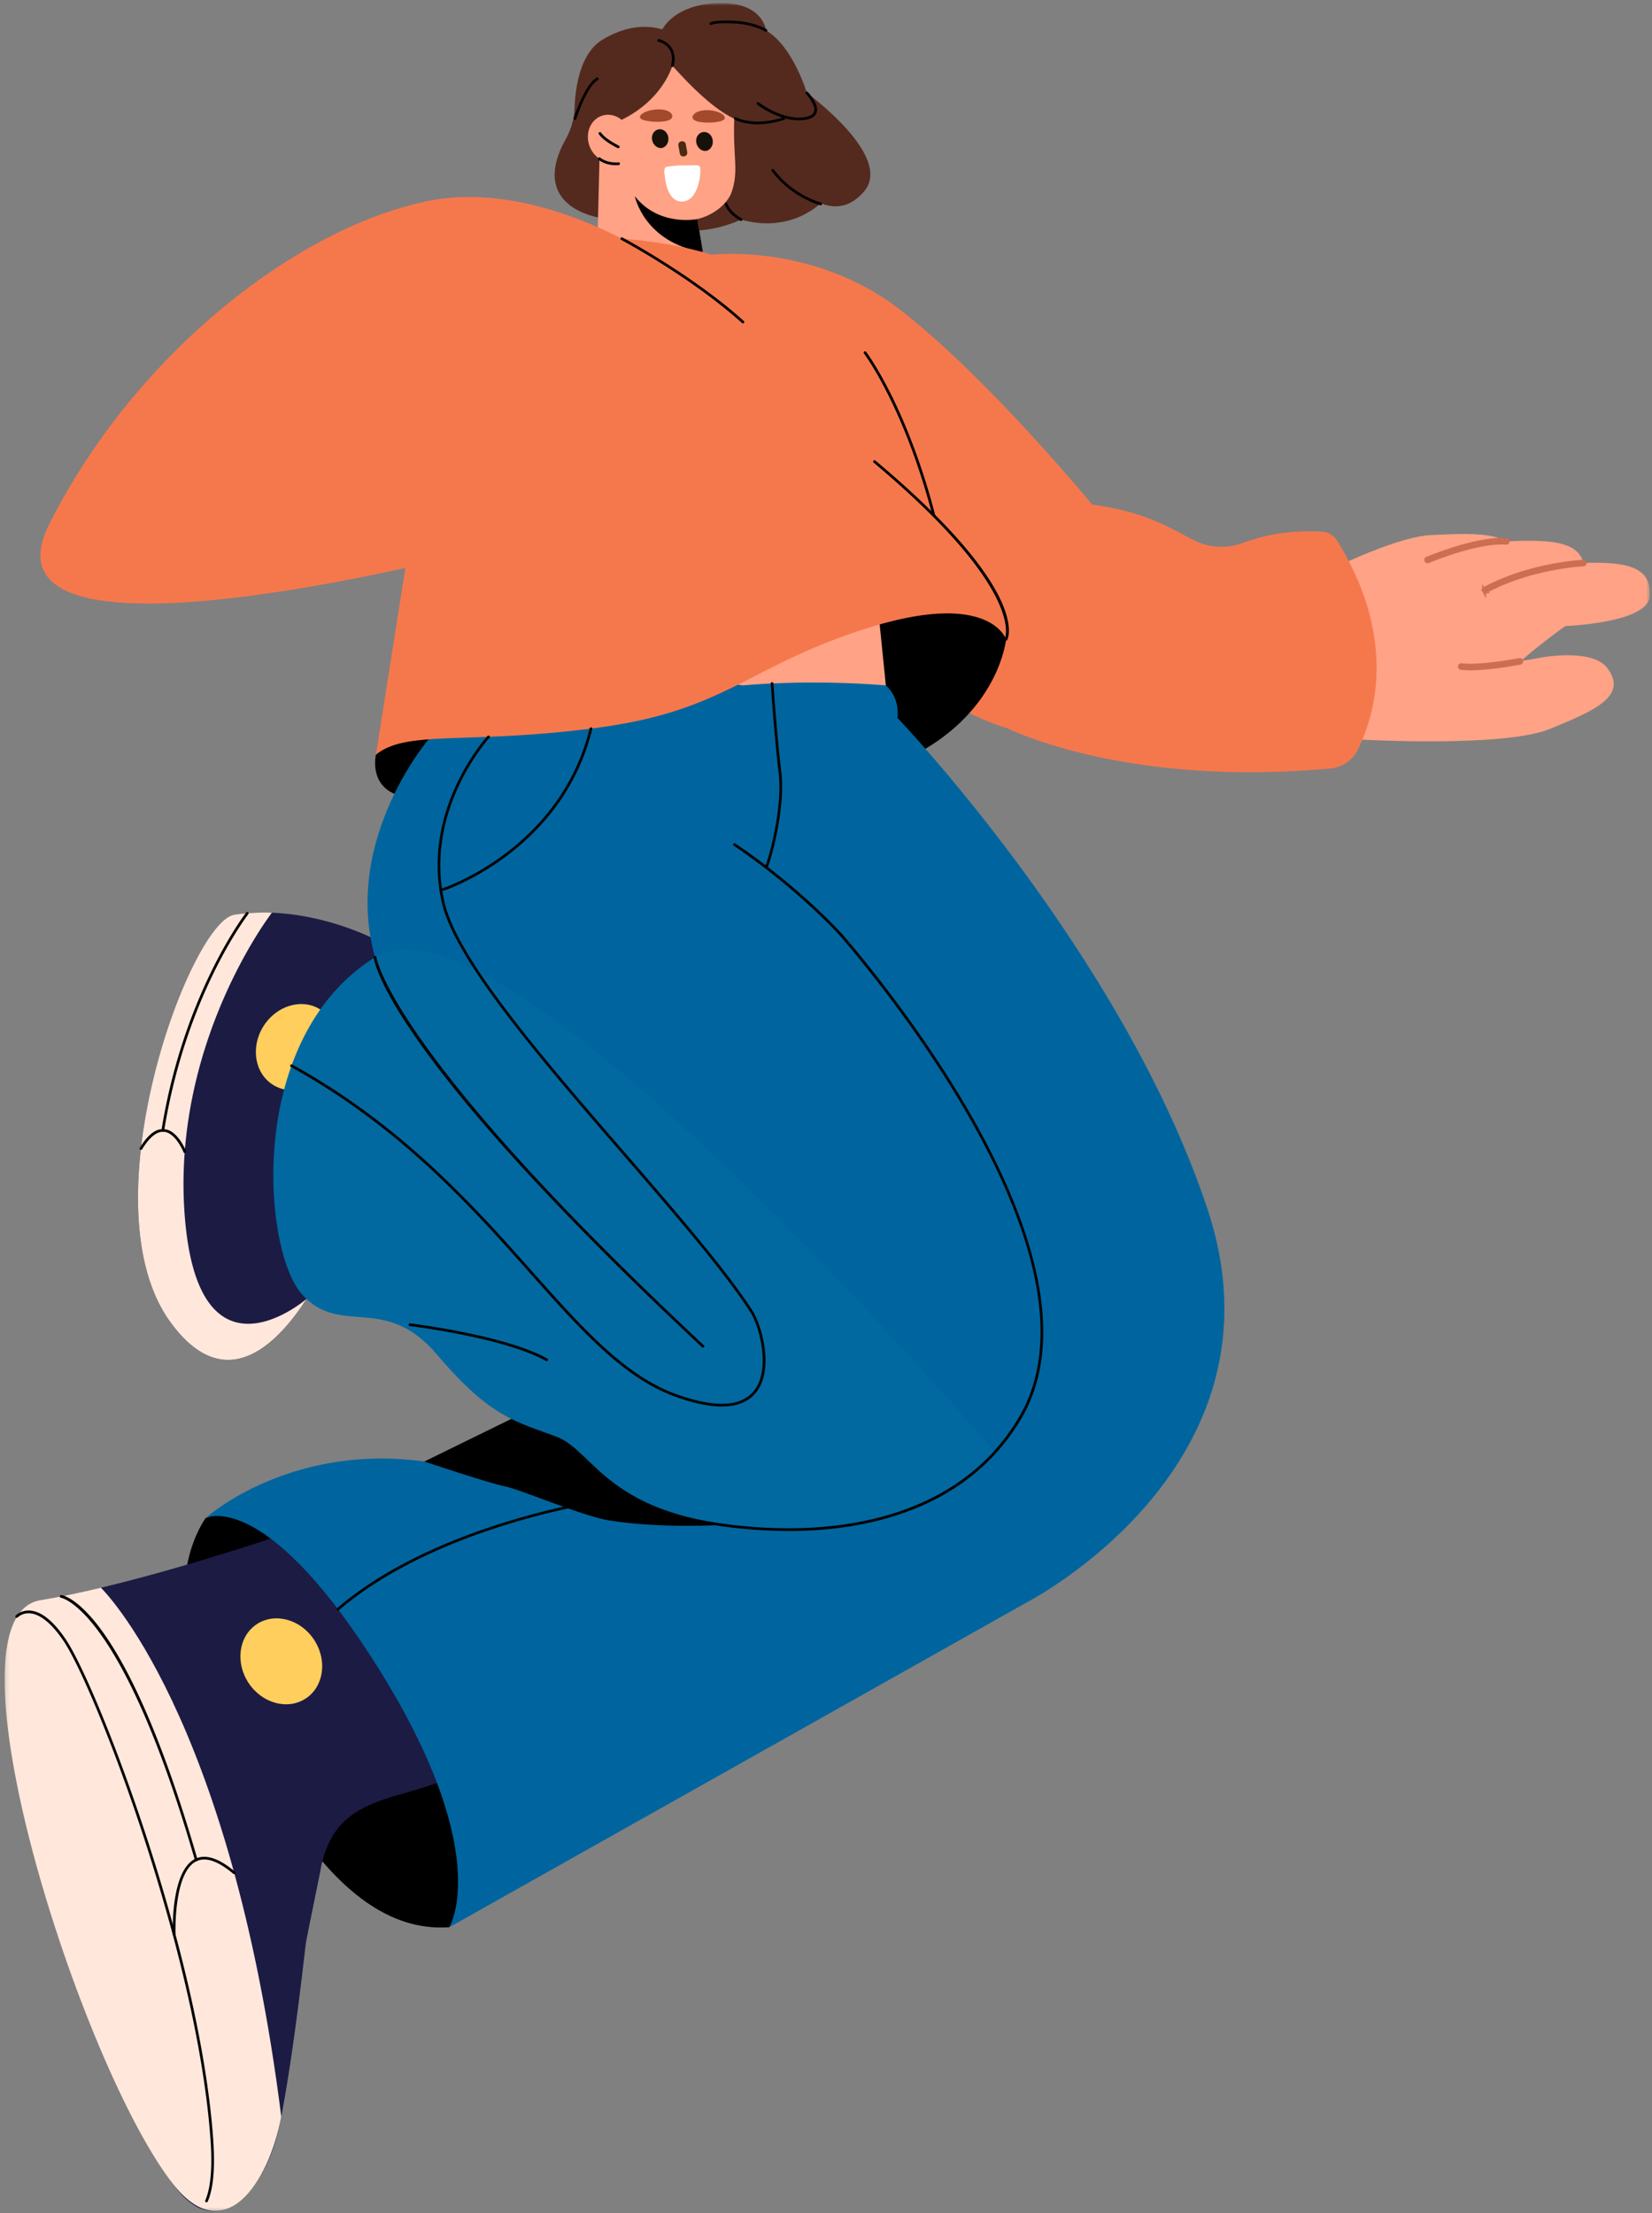
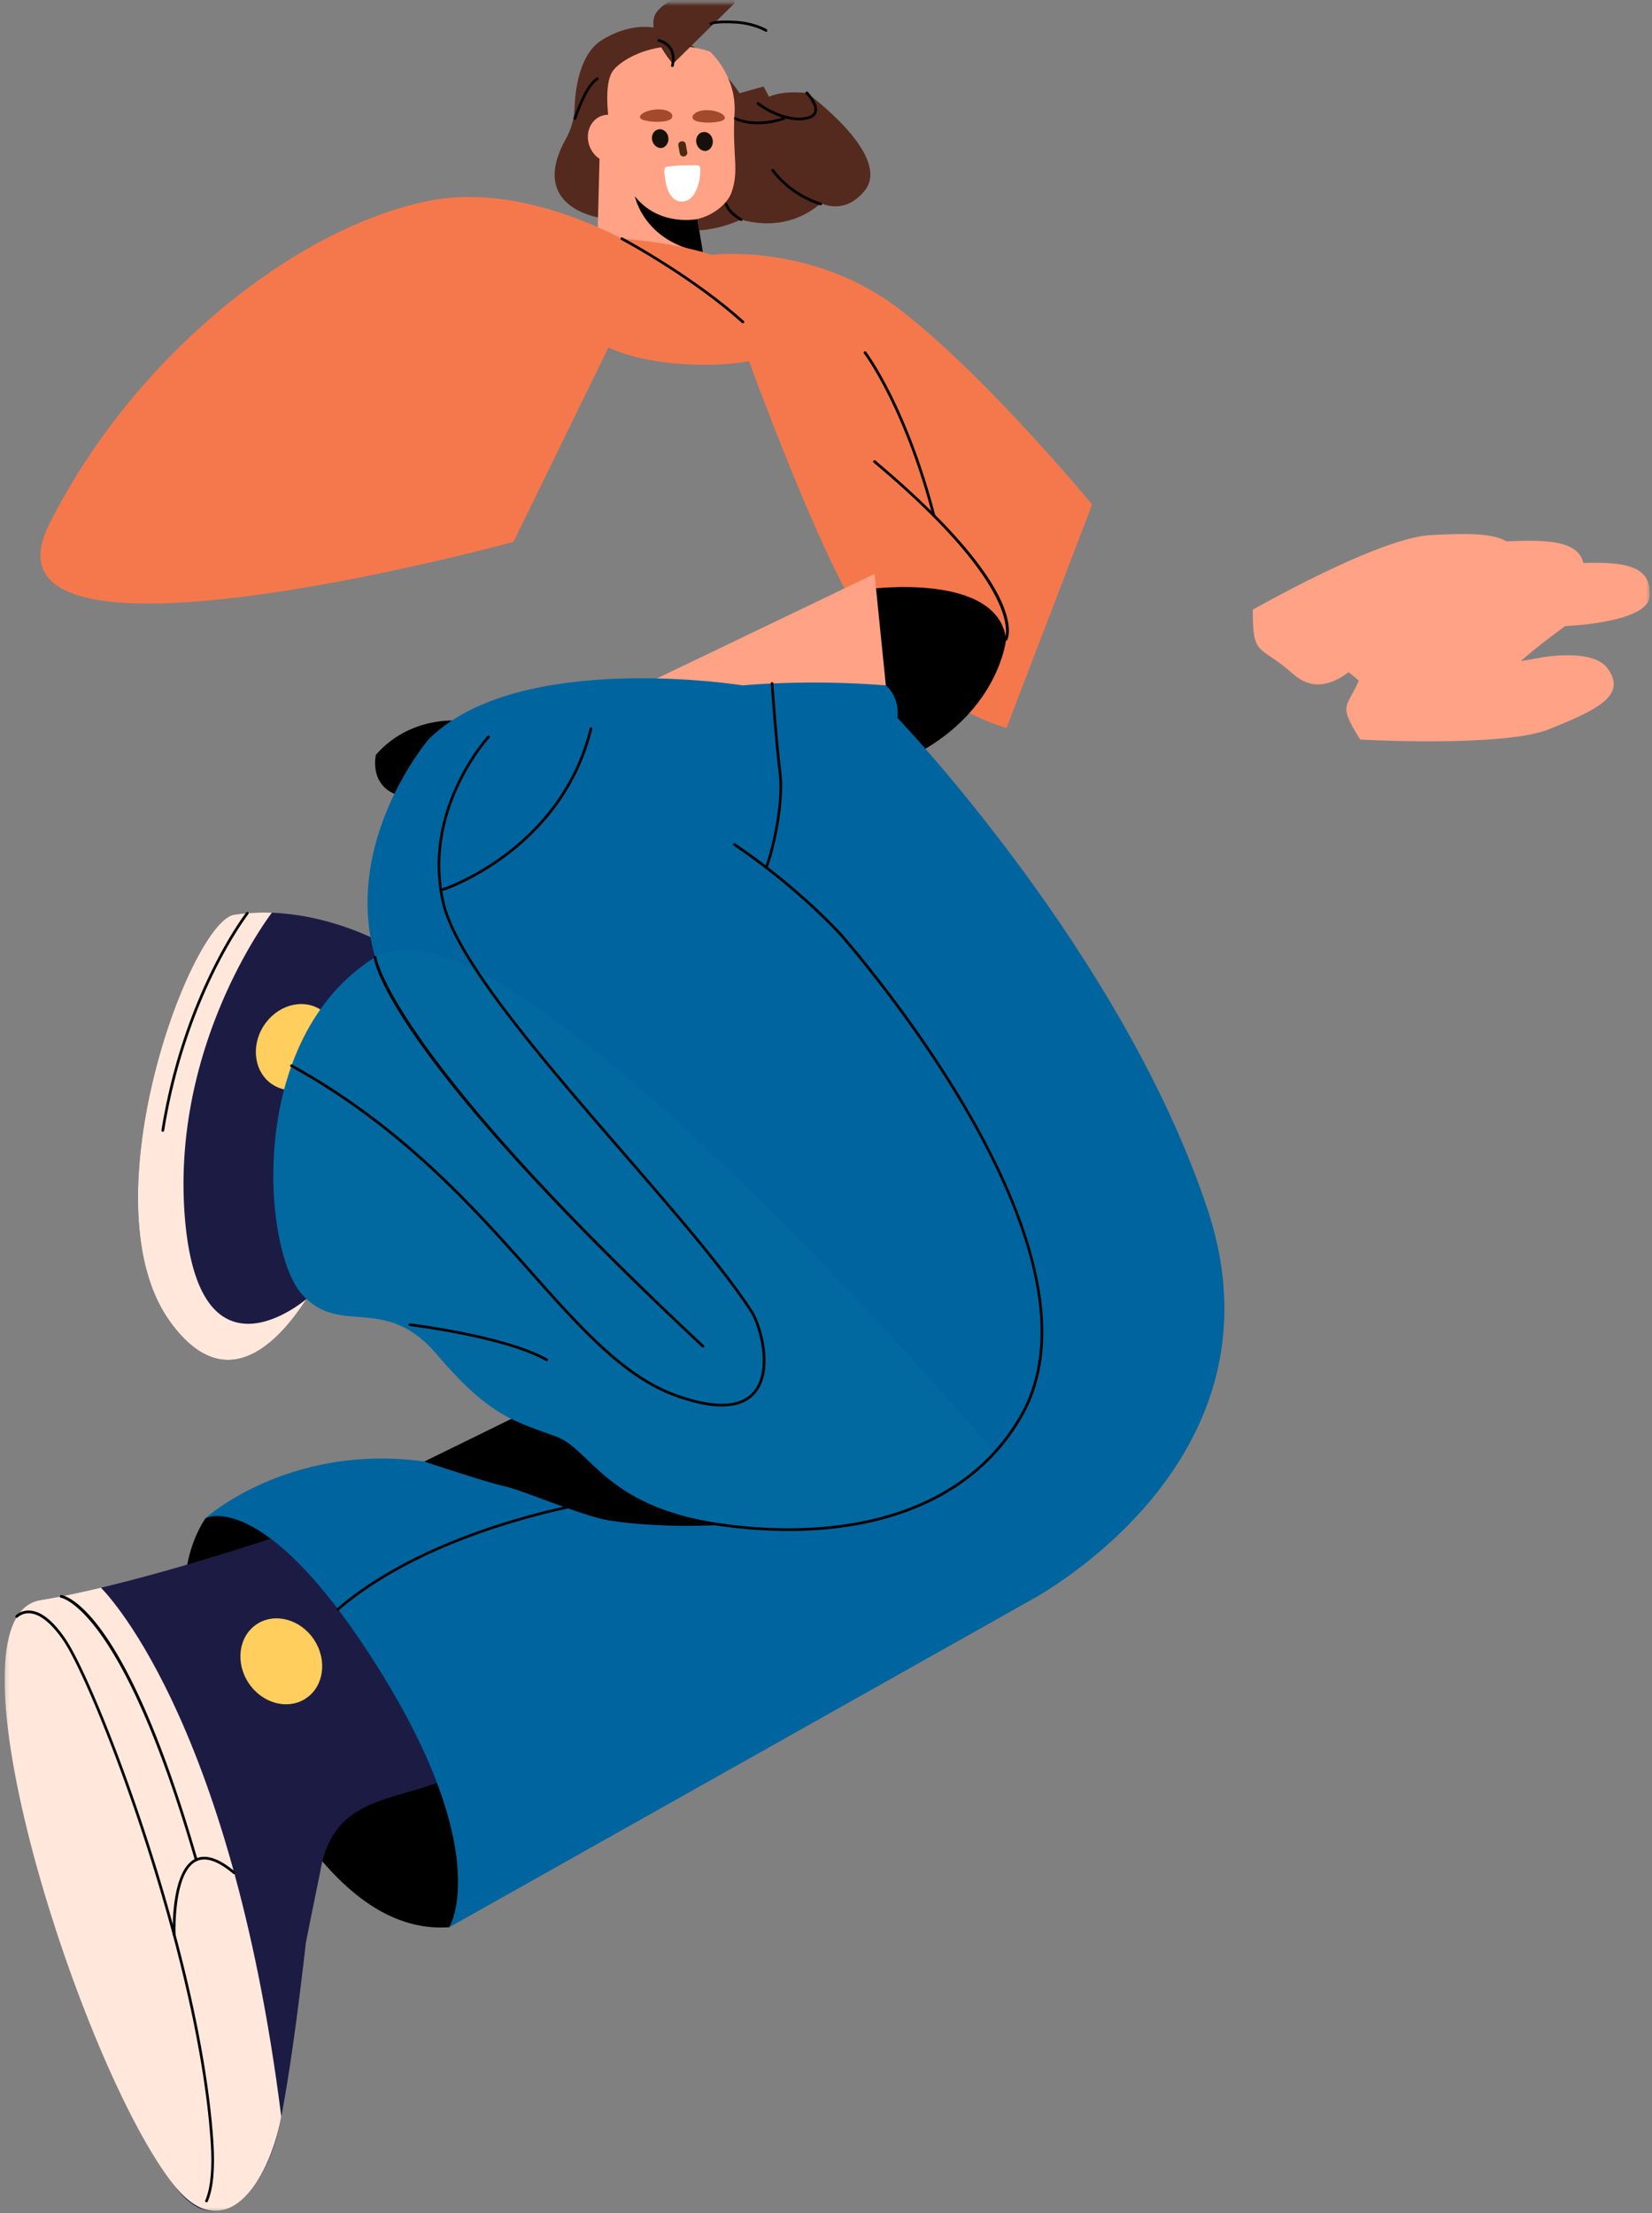
<svg xmlns="http://www.w3.org/2000/svg" width="424" height="568" viewBox="0 0 424 568" fill="none">
  <rect x="0" y="0" width="424" height="568" fill="#808080" stroke="none" />
  <g clip-path="url(#clip0_1660_2428)">
    <mask id="mask0_1660_2428" style="mask-type:luminance" maskUnits="userSpaceOnUse" x="1" y="0" width="423" height="568">
      <path d="M423.432.793H1.18v566.793h422.252V.793z" fill="#fff" />
    </mask>
    <g mask="url(#mask0_1660_2428)">
      <path d="M52.76 389.639s-11.93 16.32 0 37.72 30.87 69.55 62.549 67.29l12.04-17.9s-15.54-109.7-74.59-87.1v-.01z" fill="#000" />
      <path d="M120.561 453.499c-15.08 9.89-34.57 4.77-38.34 26.71-.15.85-3.64 17.759-3.74 18.659-1.31 11.24-3.41 29.171-6.29 44.411a81.03 81.03 0 01-.74 3.53c-3.58 15.36-15.53 29.709-26.92 13.899-21.95-30.47-60.71-145.679-34.15-150.009 4.82-.79 10.1-1.9 15.51-3.19 24.41-5.81 51.56-15.28 51.56-15.28 12.46 9.54 58.78 50.99 43.11 61.26v.01z" fill="#1C1B44" />
      <path d="M72.19 543.269c-3.29 17.35-14.68 33.85-27.66 17.43-23.67-29.94-60.71-145.68-34.15-150.01 4.82-.79 10.1-1.9 15.51-3.19 0 0 33.21 31.93 46.3 135.76v.01z" fill="#FFE8DB" />
      <path d="M53.01 565.259s-.09 0-.14-.03a.344.344 0 01-.18-.46c1.39-3.23 1.85-8.43 1.35-15.47-3.39-48.34-29.79-116.48-37.79-128.23-2.92-4.3-5.84-6.71-8.43-6.98-1.83-.19-2.97.74-3.27 1.03-.14.13-.38.16-.51.02-.13-.13-.16-.32-.03-.46l.06-.07c.36-.34 1.69-1.44 3.82-1.22 2.84.29 5.85 2.74 8.93 7.28 8.03 11.79 34.52 80.12 37.91 128.57.5 7.15.03 12.46-1.41 15.79a.36.36 0 01-.32.21l.01.02z" fill="#000" />
      <path d="M78.49 435.927c4.64-3.064 5.587-9.815 2.112-15.079-3.475-5.263-10.054-7.047-14.696-3.983-4.641 3.064-5.587 9.815-2.112 15.079 3.475 5.263 10.054 7.047 14.695 3.983z" fill="#FFCE5C" />
      <path d="M44.71 496.91a.35.35 0 01-.35-.33c-.03-.67-.59-16.39 5.75-19.49 2.65-1.29 6.08-.18 10.21 3.31.15.12.16.34.04.49-.12.15-.34.16-.49.04-3.9-3.3-7.08-4.38-9.46-3.22-5.94 2.9-5.36 18.68-5.36 18.84 0 .19-.14.35-.33.36h-.01z" fill="#000" />
      <path d="M50.36 477.7c-.15 0-.29-.1-.33-.25-18.62-64.54-34.22-67.35-34.38-67.37a.355.355 0 01-.3-.39c.03-.19.21-.32.38-.3.65.08 16.15 2.65 34.96 67.87.05.18-.05.38-.24.43-.03 0-.06.01-.1.01h.01z" fill="#000" />
      <path d="M193.399 54.71s-9.33 5.97-19.74 4.12c-10.41-1.85-19.96-3-19.96-3s-18.18-2.68-8.51-20.09c1.35-2.43 2.17-5.11 2.27-7.88.18-5.3 1.38-14.14 7.1-17.63 9.94-6.07 17.12-2.01 17.12-2.01s32.01 14.51 21.72 46.5v-.01z" fill="#542A1E" />
      <path d="M211.508 51.32s-7.62 8.86-21.3 5.05c-13.68-3.81-13.47-28.78-13.47-28.78l19.24-5.39 15.54 29.12h-.01z" fill="#542A1E" />
      <path d="M207.078 23.85s22.35 16.23 14.71 25.26c-10.29 12.16-23.61-8.36-23.61-8.36s-13.99-18.85 8.9-16.9z" fill="#542A1E" />
      <path d="M98.442 242.169l-10.55 64.51-2.21 13.57s-2.03 4.94-5.49 10.71c-.47.8-.98 1.6-1.51 2.42l-.02.02c-1.49 2.31-3.19 4.65-5.06 6.8-6.44 7.44-14.91 12.53-23.99 5.44-1.42-1.1-2.86-2.52-4.31-4.27a41.04 41.04 0 01-1.59-2.06c-21.82-30.05 5.07-102.83 16.45-104.53 1.52-.22 3.02-.38 4.51-.46 1.73-.1 3.44-.11 5.11-.05 15.96.61 28.66 7.92 28.66 7.92v-.02z" fill="#1C1B44" />
      <path d="M78.662 333.399c-6.64 10.26-17.34 21.38-29.05 12.23-1.42-1.1-2.86-2.52-4.31-4.27a41.04 41.04 0 01-1.59-2.06c-21.82-30.05 5.07-102.83 16.45-104.53 1.52-.22 3.02-.38 4.51-.46 1.73-.1 3.44-.11 5.11-.05 0 0-25.98 33.54-22.33 78.29 3.6 44.03 30.34 21.58 31.2 20.85h.01z" fill="#FFE8DB" />
      <path d="M84.665 274.108c3.35-5.343 2.247-12.07-2.465-15.025-4.711-2.954-11.247-1.018-14.598 4.326-3.35 5.343-2.247 12.07 2.465 15.025 4.712 2.954 11.247 1.018 14.598-4.326z" fill="#FFCE5C" />
-       <path d="M47.423 295.949c-.14 0-.27-.08-.32-.22-.02-.05-1.98-4.97-5.03-5.24-1.8-.15-3.69 1.35-5.6 4.49-.1.16-.31.21-.48.12a.354.354 0 01-.12-.48c2.06-3.38 4.15-5.01 6.26-4.82 3.48.3 5.53 5.46 5.62 5.68.07.18-.02.38-.2.45-.04.02-.08.02-.13.02z" fill="#000" />
      <path d="M41.792 290.479h-.06a.35.35 0 01-.29-.4c5.65-35.06 21.6-55.7 21.76-55.9a.35.35 0 01.55.43c-.16.2-16 20.71-21.62 55.58-.03.17-.17.29-.34.29z" fill="#000" />
      <path d="M349.088 189.81s36.77 2.11 48.59-2.68 20.211-8.56 14.851-15.67c-3.91-5.19-17.061-2.68-17.061-2.68s-17.249 3.41-23.079 1.43c-5.84-1.98-19.15-7.54-22.73 2.22-3.58 9.76-6.811 7.37-.561 17.38h-.01z" fill="#FFA285" />
      <path d="M355.28 163.869s32.26-18.49 45.72-19.16c13.47-.68 23.23-.8 22.38 8.46-.62 6.76-21.65 7.52-21.65 7.52s-9.98 7.13-14.17 11.65c-4.19 4.52-13.16 15.84-21.94 8.03-8.78-7.81-10.37-4.06-10.35-16.5h.01z" fill="#FFA285" />
      <path d="M338.44 158.229s32.26-18.49 45.72-19.16c13.47-.68 23.23-.799 22.38 8.461-.62 6.76-14.01 10.219-14.01 10.219s-17.62 4.43-21.81 8.95c-4.19 4.52-13.16 15.84-21.94 8.03-8.78-7.81-10.37-4.06-10.35-16.5h.01z" fill="#FFA285" />
      <path d="M321.549 156.489s32.26-18.49 45.72-19.16c13.47-.68 23.23-.8 22.38 8.46-.62 6.76-14.01 10.22-14.01 10.22s-17.62 4.43-21.81 8.95c-4.19 4.52-13.16 15.84-21.94 8.03-8.78-7.81-10.37-4.06-10.35-16.5h.01z" fill="#FFA285" />
      <path d="M96.482 193.709s-1.74 7.23 4.74 10.04c6.48 2.81 15.74-18.79 15.74-18.79s-11.93-1.03-20.47 8.75h-.01z" fill="#000" />
      <path d="M280.292 129.509l-3.56 9.29v.03l-.24.64-18.16 47.35s-19.89-5.01-34.93-25.15a7.13 7.13 0 01-.41-.55c-2.05-2.8-4.01-5.89-5.81-9.29-3.05-5.76-6.29-12.73-9.51-20.2-3.26-7.54-6.5-15.57-9.52-23.33-1.48-3.81-2.91-7.57-4.26-11.16-.56-1.5-1.12-2.98-1.66-4.43-1.02-2.76-1.99-5.41-2.89-7.89-4.07-11.23-6.75-19.1-6.85-19.43 0 0 20.61-2.52 40.83 8.99h.02c2.44 1.39 4.88 2.98 7.27 4.81 8.09 6.18 16.88 14.53 24.78 22.65 13.81 14.18 24.92 27.66 24.92 27.66l-.02.01z" fill="#F5784C" />
      <path d="M258.221 164.079s-1.54 16.67-20.68 28.09c-19.14 11.42-14.51-40.98-14.51-40.98s33.03-4.48 35.19 12.89z" fill="#000" />
      <path d="M224.461 147.31l3.82 37.66-74.98-3.5 71.16-34.16zm-45.452-91.091l2.82 16.96-28.52-9.9.62-25.03s18.16 3.79 25.08 17.96v.01z" fill="#FFA285" />
      <path d="M188.52 29.14c-.62 10.85 1.28 14.41-.77 20.26-.55 1.58-2.13 3.57-4.51 5.05-2.29 1.44-5.32 2.41-8.89 2.08-.89-.08-1.81-.24-2.77-.49-.51-.14-1-.29-1.48-.47-7.69-2.86-11.04-10.84-12.13-15.22-1.16-4.66-3.91-18.58-.38-22.53 3.52-3.96 13.56-8.24 24.61-4.59 0 0 6.9 6.07 6.33 15.91h-.01z" fill="#FFA285" />
      <path d="M179.011 56.219s-9.8 2.07-16.07-5.84c0 0 2.33 11.84 17.48 14.36l-1.42-8.51.01-.01z" fill="#000" />
-       <path d="M168.739 12.3s13.39 17.14 22.03 18.94c8.64 1.81 16.31-7.39 16.31-7.39s-3.5-11.93-10.49-16.05c0 0-.62-6.79-10.91-7-10.29-.21-17.01 4.88-16.94 11.49v.01z" fill="#542A1E" />
-       <path d="M172.71 16.4s-2.46 10.29-15.75 15.5c0 0-6.39-7.25-4.76-12.19 1.63-4.94 16.89-9.34 16.89-9.34s5.01-.91 3.63 6.03h-.01z" fill="#542A1E" />
+       <path d="M172.71 16.4c0 0-6.39-7.25-4.76-12.19 1.63-4.94 16.89-9.34 16.89-9.34s5.01-.91 3.63 6.03h-.01z" fill="#542A1E" />
      <path d="M161.652 33.849c1.06 3.23-.42 6.61-3.3 7.55-2.88.94-6.07-.91-7.13-4.15-1.06-3.24.42-6.61 3.3-7.55 2.88-.94 6.07.91 7.13 4.15z" fill="#FFA285" />
-       <path d="M158.69 38.04c-.05 0-.1-.01-.15-.03-.15-.07-3.589-1.73-4.829-3.57a.34.34 0 01.089-.48c.16-.11.371-.07.481.09 1.14 1.68 4.52 3.31 4.56 3.33.17.08.25.29.16.46-.06.12-.181.2-.311.2zm-.671 4.349c-2.8 0-4.32-1.32-4.39-1.38a.348.348 0 01-.03-.49.34.34 0 01.49-.03c.02.01 1.65 1.42 4.64 1.18.22-.02.36.13.38.32a.34.34 0 01-.32.37c-.26.02-.52.03-.76.03h-.01z" fill="#000" />
      <path d="M167.561 65.83l-8.49 17.38-1 2.06-1.91 3.9-12.86 26.329-11.53 23.58s-11.66 3.19-27.74 6.69a582.5 582.5 0 01-10.33 2.17c-.73.16-1.47.3-2.22.45-16.28 3.19-34.78 6.07-49.99 6.47-21.93.57-37.04-4.03-28.85-20.32 1.83-3.64 3.8-7.2 5.89-10.69 12.19-20.3 28.59-37.78 46.04-50.62 14.96-11.03 30.7-18.62 45.18-21.61 6.98-1.44 14.07-1.29 20.78-.24 11.7 1.82 22.24 6.37 29.06 9.88 4.97 2.56 7.96 4.56 7.96 4.56l.01.01z" fill="#F5784C" />
      <path d="M156.431 61.09s11.73.27 23.99 3.63c12.26 3.36 21.72 17.15 19.25 24.35-2.47 7.2-48.77 6.58-49.59-7-.82-13.58 6.35-20.99 6.35-20.99v.01z" fill="#F5784C" />
      <path d="M227.36 175.92s3.59 2.77 2.97 8.32c0 0 57.82 60.39 79.63 126.24 21.81 65.85-46.5 100.83-46.5 100.83l-148.15 83.34s12.21-19.53-20.17-69.59c-27.91-43.15-42.39-35.42-42.39-35.42s23.05-20.91 60.5-13.82l46.09-26.25 38.68-102.78-7.24-70.88s16.11-1.64 36.57 0l.01.01z" fill="#00659E" />
      <path d="M109.981 189.789s-27.18 31.81-9.9 65.55c17.28 33.75 90.71 104.71 90.71 104.71s48.8 29.45 64.44 12.58c15.64-16.87 33.33-55.56-43.73-142.39-1.38-1.56-20.72-54.31-20.72-54.31s-57.74-9.3-80.81 13.87l.01-.01z" fill="#00659E" />
-       <path d="M258.212 164.079s-3.75-11.57-31.11-4.17h-.03c-1.31.35-2.68.75-4.09 1.19-29.5 9.25-35.71 20.08-64.72 24.95-1.58.27-3.23.51-4.95.74-33.36 4.43-48.8.42-56.82 6.9l7.55-47.94 9.43-59.9 21.06-.29 16.78-.23 6.78-.09 9.28-.13 21.98-.31 10.57-.15 11.6-.16s1.27.61 3.46 2.8c2.59 2.59 6.46 7.38 11.08 15.97 2.95 5.5 6.2 12.57 9.62 21.62 0 0 27.16 20.33 22.53 39.17v.03zm83.279 33.16c-53.13 4.89-83.17-10.43-83.17-10.43-.51-13.07 21.97-57.31 21.97-57.31 2.8.38 5.29.85 7.53 1.4h.02c3.39.81 6.19 1.78 8.58 2.78 8.59 3.61 10.34 6.32 16.32 6.63 3.26.17 5.04-.56 7.72-1.46 1.75-.59 3.88-1.25 7.06-1.78 4.66-.77 8.73-.79 11.84-.59 1.58.1 3.01.96 3.84 2.31 15.81 25.64 9.4 45.48 5.21 53.77a8.62 8.62 0 01-6.92 4.68z" fill="#F5784C" />
      <path d="M108.902 375.119s16.49 5.53 20.61 6.35c4.12.82 20.07 7.7 26.85 8.77 21.14 3.32 51.24.08 55.87-3.66 16.3-13.19-73.05-26.3-73.05-26.3l-30.28 14.84z" fill="#000" />
      <path d="M255.232 372.629s-13.38 20.78-56.28 19.55c-42.9-1.23-45.869-19.62-56.179-23.46-10.3-3.84-16.981-4.94-30.561-20.99-13.58-16.05-25-4.32-34.88-15.74-9.88-11.42-14.31-65.51 18.92-86.31 33.24-20.8 158.96 126.94 158.96 126.94l.02.01z" fill="#0169A0" />
      <path d="M180.42 345.87c-.09 0-.17-.03-.24-.09-80.97-75.71-84.16-99.1-84.26-100.05a.347.347 0 01.69-.07c.02.23 3.42 24.23 84.04 99.62.14.13.15.35.02.49-.07.07-.16.11-.25.11v-.01zm16.232-122.891s-.1-.01-.15-.03a.352.352 0 01-.17-.46c1.01-2.17 4.6-15.23 3.51-24.24-1.07-8.84-2.02-22.65-2.03-22.79-.01-.19.13-.36.32-.37.21-.01.36.13.37.32 0 .14.96 13.93 2.03 22.75 1.11 9.15-2.54 22.41-3.57 24.62-.06.13-.18.2-.31.2z" fill="#000" />
      <path d="M202.341 392.939c-14.49 0-25.64-2.75-25.77-2.78a.343.343 0 01-.25-.42c.05-.19.24-.3.42-.25.15.04 15.43 3.8 33.45 2.48 16.59-1.22 38.98-7.13 51.4-28.35 23.21-39.66-34.17-109.71-45.91-123.35-.1-.11-10.57-11.85-27.36-23.22a.341.341 0 01-.09-.48c.11-.16.32-.2.48-.09 16.87 11.42 27.39 23.22 27.5 23.33 11.8 13.71 69.44 84.09 45.99 124.16-12.58 21.49-35.2 27.47-51.97 28.7-2.7.2-5.34.28-7.88.28l-.01-.01zm-88.572-164.31a.348.348 0 01-.1-.68c.3-.1 30.03-9.98 37.67-41.01.05-.19.23-.3.42-.25.19.05.3.23.25.42-7.74 31.41-37.83 41.4-38.13 41.5-.04.01-.07.02-.11.02zm26.542 120.74c-.06 0-.12-.01-.17-.05-10.62-6.01-34.72-8.94-34.97-8.97a.342.342 0 01-.3-.39c.02-.19.2-.33.39-.3.24.03 24.48 2.98 35.22 9.05.17.09.23.31.13.47a.35.35 0 01-.3.18v.01zm-53.559 64c-.1 0-.2-.04-.26-.12a.34.34 0 01.04-.49c25.14-21.56 66.39-27.66 66.8-27.72.19-.03.37.1.39.29.03.19-.1.37-.29.39-.41.06-41.46 6.13-66.45 27.56a.34.34 0 01-.23.08v.01z" fill="#000" />
      <path d="M185.272 360.999c-3.27 0-7.22-.83-11.84-2.48-13.44-4.81-24.56-17.32-37.43-31.8-14.79-16.64-33.19-37.36-61.34-52.88a.346.346 0 01-.14-.47c.09-.17.31-.23.47-.14 28.25 15.58 46.7 36.34 61.52 53.02 12.81 14.41 23.87 26.86 37.14 31.61 9.9 3.54 16.59 3.23 19.89-.93 4.38-5.53 1.31-16.62-.96-20.14-6.87-10.62-19.3-24.98-32.46-40.18-21.27-24.58-43.26-49.99-46.7-64.87-5.53-23.98 11.54-42.67 11.71-42.85a.347.347 0 01.51.47c-.17.18-16.99 18.61-11.55 42.22 3.39 14.71 25.33 40.06 46.55 64.57 13.17 15.23 25.62 29.6 32.51 40.26 2.17 3.35 5.74 14.87.93 20.95-1.92 2.42-4.87 3.63-8.82 3.63l.01.01zm5.4-278.009c-.08 0-.17-.03-.23-.09-13.14-11.82-30.83-21.24-31.01-21.33a.346.346 0 01-.14-.47c.09-.17.3-.23.47-.14.18.09 17.94 9.55 31.15 21.43.14.13.15.35.03.49-.07.08-.16.11-.26.11h-.01zm49.009 49.65c-.15 0-.3-.1-.34-.26-7.3-27.99-17.49-41.51-17.6-41.65a.343.343 0 01.07-.49.36.36 0 01.49.06c.1.13 10.38 13.76 17.72 41.89.05.19-.06.38-.25.42-.03 0-.06.01-.09.01v.02z" fill="#000" />
      <path d="M258.212 164.429a.35.35 0 01-.31-.51c.07-.14 5.49-12.32-33.67-45.18a.339.339 0 01-.04-.49c.12-.15.34-.17.49-.04 39.77 33.37 34.1 45.53 33.84 46.03-.06.12-.18.19-.31.19zm-63.731-132.52c-3.69 0-5.79-1.12-5.92-1.19a.346.346 0 01-.14-.47c.09-.17.3-.23.47-.14.04.02 4.64 2.45 12.21-.03.18-.06.38.04.44.22a.35.35 0 01-.22.44c-2.66.87-4.96 1.16-6.84 1.16v.01zm2.106-23.76c-.06 0-.12-.02-.18-.05-.03-.02-3.11-1.86-8.04-2.08-4.74-.21-5.67.31-5.7.33-.15.12-.36.08-.48-.07a.344.344 0 01.08-.49c.15-.12 1.17-.68 6.14-.46 5.12.23 8.24 2.11 8.37 2.19.16.1.22.31.12.48-.07.11-.18.17-.3.17l-.01-.02z" fill="#000" />
      <path d="M205.017 30.88c-5.43 0-10.45-3.86-10.68-4.04a.35.35 0 01-.06-.49.35.35 0 01.49-.06c.06.05 6.04 4.66 11.77 3.78 1.35-.21 2.15-.68 2.4-1.39.49-1.46-1.35-3.81-2.1-4.59a.357.357 0 010-.49c.14-.13.36-.13.49 0 .12.13 2.99 3.14 2.26 5.3-.33.98-1.32 1.61-2.95 1.86-.54.08-1.09.12-1.63.12h.01zm5.621 21.809s-.06 0-.09-.01c-.07-.02-7.44-1.96-12.49-8.77a.361.361 0 01.07-.49c.15-.11.37-.08.49.07 4.91 6.62 12.04 8.49 12.11 8.51.19.05.3.24.25.42-.04.16-.18.26-.34.26v.01zM190.2 56.72c-.06 0-.12-.01-.17-.05-3.39-1.94-3.99-4.14-4.01-4.24-.05-.19.06-.37.25-.42.19-.05.37.06.42.25 0 .03.59 2.03 3.69 3.81.17.1.22.31.13.47a.34.34 0 01-.3.17l-.01.01zm-17.622-39.521h-.08a.352.352 0 01-.26-.42c.4-1.65.26-3.03-.42-4.1-.99-1.57-2.79-1.96-2.81-1.96a.344.344 0 01-.27-.41c.04-.19.22-.31.41-.27.09.02 2.11.46 3.25 2.27.78 1.24.95 2.8.51 4.63-.04.16-.18.27-.34.27l.01-.01zM147.589 30.77s-.07 0-.1-.02a.36.36 0 01-.23-.44c.11-.35 2.73-8.55 5.87-10.37.16-.1.38-.04.47.13.1.17.04.38-.13.47-2.91 1.69-5.53 9.89-5.56 9.98-.05.15-.18.24-.33.24l.01.01z" fill="#000" />
-       <path d="M377.369 171.54c-.86 0-1.66-.04-2.37-.12a.342.342 0 01-.3-.39c.02-.19.18-.33.39-.3 4.93.61 14.82-1.3 14.91-1.32.18-.04.37.09.41.27.04.19-.09.37-.27.41-.35.07-7.54 1.46-12.76 1.46l-.01-.01zm3.842-19.771c-.12 0-.24-.07-.31-.18a.346.346 0 01.14-.47c11.75-6.32 25.19-6.94 25.32-6.95.23 0 .35.14.36.33 0 .19-.14.35-.33.36-.13 0-13.41.62-25.02 6.87-.05.03-.11.04-.16.04zm-14.811-7.71c-.14 0-.27-.08-.32-.22-.07-.18.01-.38.19-.45 12.57-5.04 18.74-4.94 20.33-4.79.19.02.36.19.35.37-.02.19-.12.34-.33.32h-.08c-1.55-.15-7.58-.24-20.01 4.75-.04.02-.09.02-.13.02z" fill="#CC6E52" stroke="#CC6E52" stroke-miterlimit="10" />
      <path d="M178.72 36.67c.06.3.17.6.33.87.45.77 1.34 1.34 2.22 1.18.87-.16 1.49-1 1.64-1.87.13-.78-.07-1.62-.58-2.21-1.14-1.31-3.07-.85-3.56.8-.12.4-.13.83-.05 1.24v-.01zm-11.348-.73c.06.3.17.59.32.86.44.77 1.33 1.33 2.2 1.17.86-.16 1.48-.99 1.63-1.85.13-.77-.07-1.6-.58-2.19-1.13-1.3-3.05-.85-3.52.79-.12.4-.13.82-.05 1.23v-.01z" fill="#17110A" />
      <path d="M176.009 37.02l.37 2.02c.23 1.23-1.68 1.58-1.9.35l-.37-2.02c-.23-1.23 1.68-1.58 1.9-.35z" fill="#4A2B0F" />
      <path d="M178.31 29.13c1.73-1.4 5.83-.94 7.28.34.39.35.62.8.27 1.18-.3.31-.91.48-1.51.59-1.4.26-2.93.3-4.35.12-.78-.1-1.57-.29-1.98-.67-.4-.37-.35-.86 0-1.27.09-.1.19-.2.3-.29h-.01zm-6.099-.09c-1.35-1.46-5.54-1.13-7.31.1-.48.34-.83.78-.57 1.17.21.32.78.51 1.35.64 1.32.31 2.83.4 4.28.26.8-.08 1.64-.24 2.14-.61.5-.36.57-.85.33-1.26-.06-.11-.14-.21-.22-.3z" fill="#A34A2C" />
      <path d="M175.292 42.44c-1.46.04-2.92.14-4.31.4-.79.42-.4 2.02-.31 2.75.12.98.32 1.96.65 2.9.59 1.65 1.73 3.26 3.66 3.24.26 0 .52-.04.78-.09 2.02-.41 3.03-2.7 3.52-4.47.29-1.05.45-2.14.46-3.22.01-.94.07-1.55-1.07-1.54-1.11.01-2.24.01-3.37.04l-.01-.01z" fill="#fff" />
    </g>
  </g>
  <defs>
    <clipPath id="clip0_1660_2428">
      <path fill="#fff" transform="translate(.5)" d="M0 0h423v568H0z" />
    </clipPath>
  </defs>
</svg>